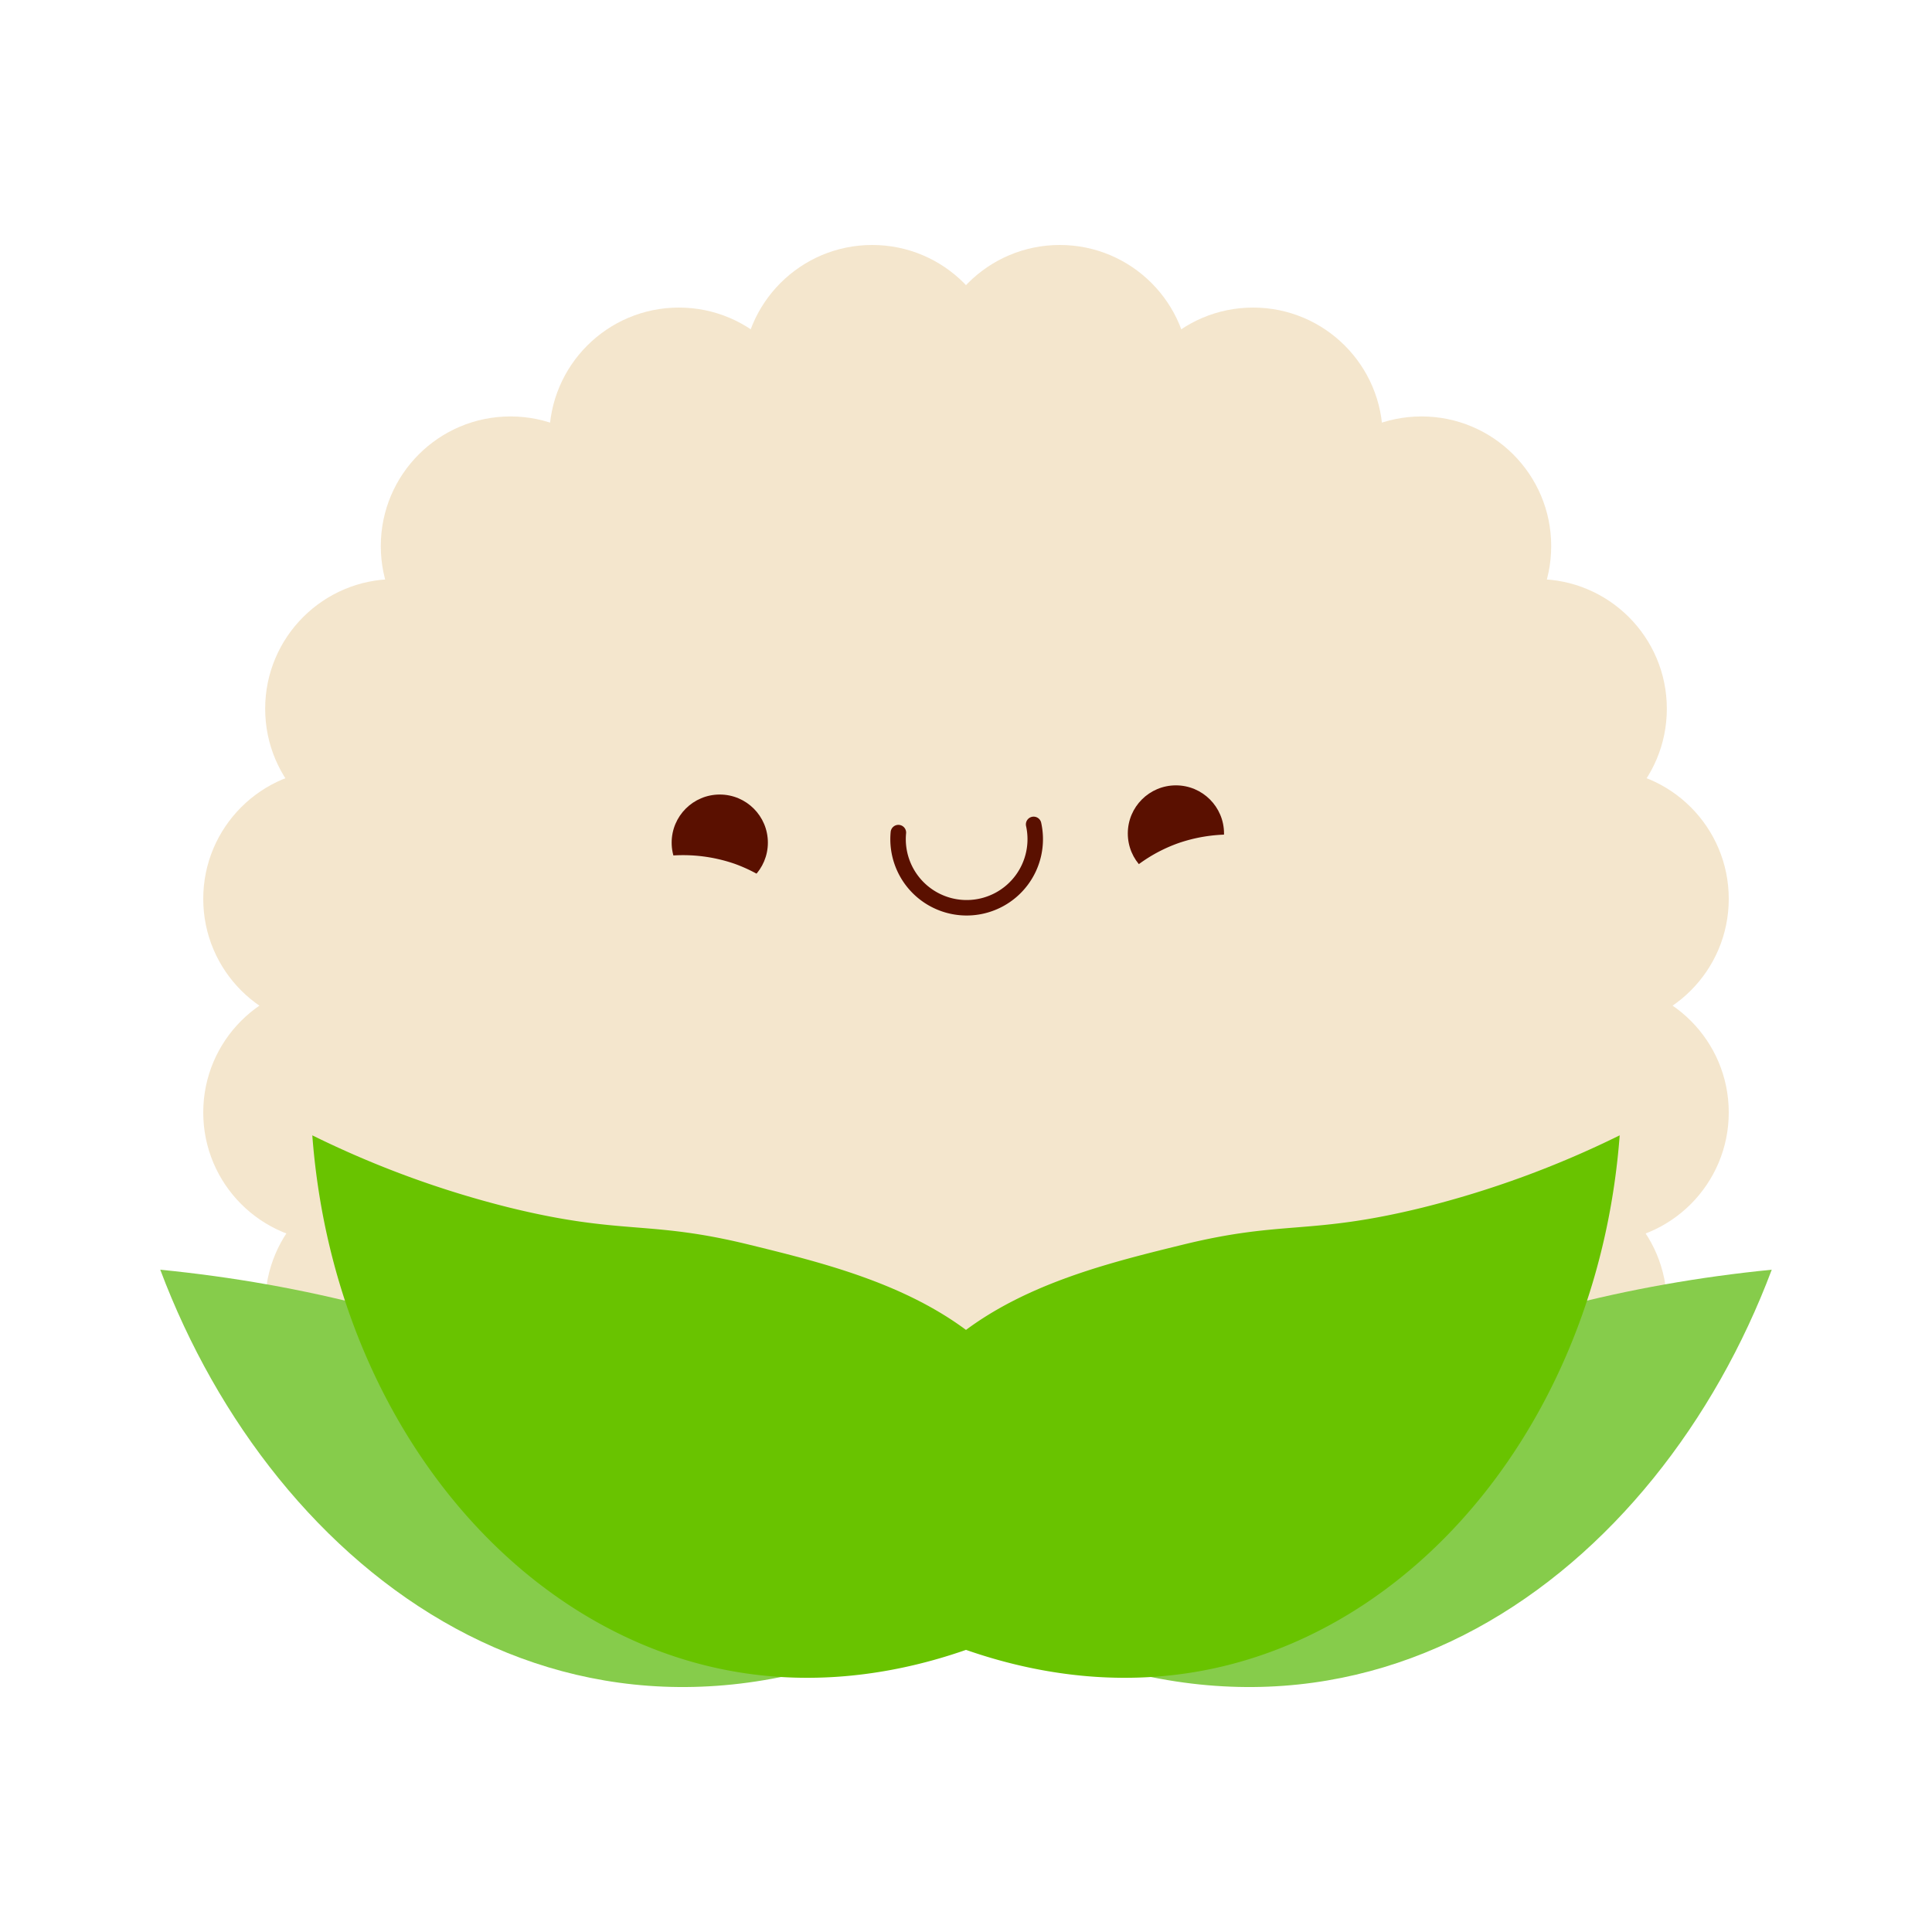
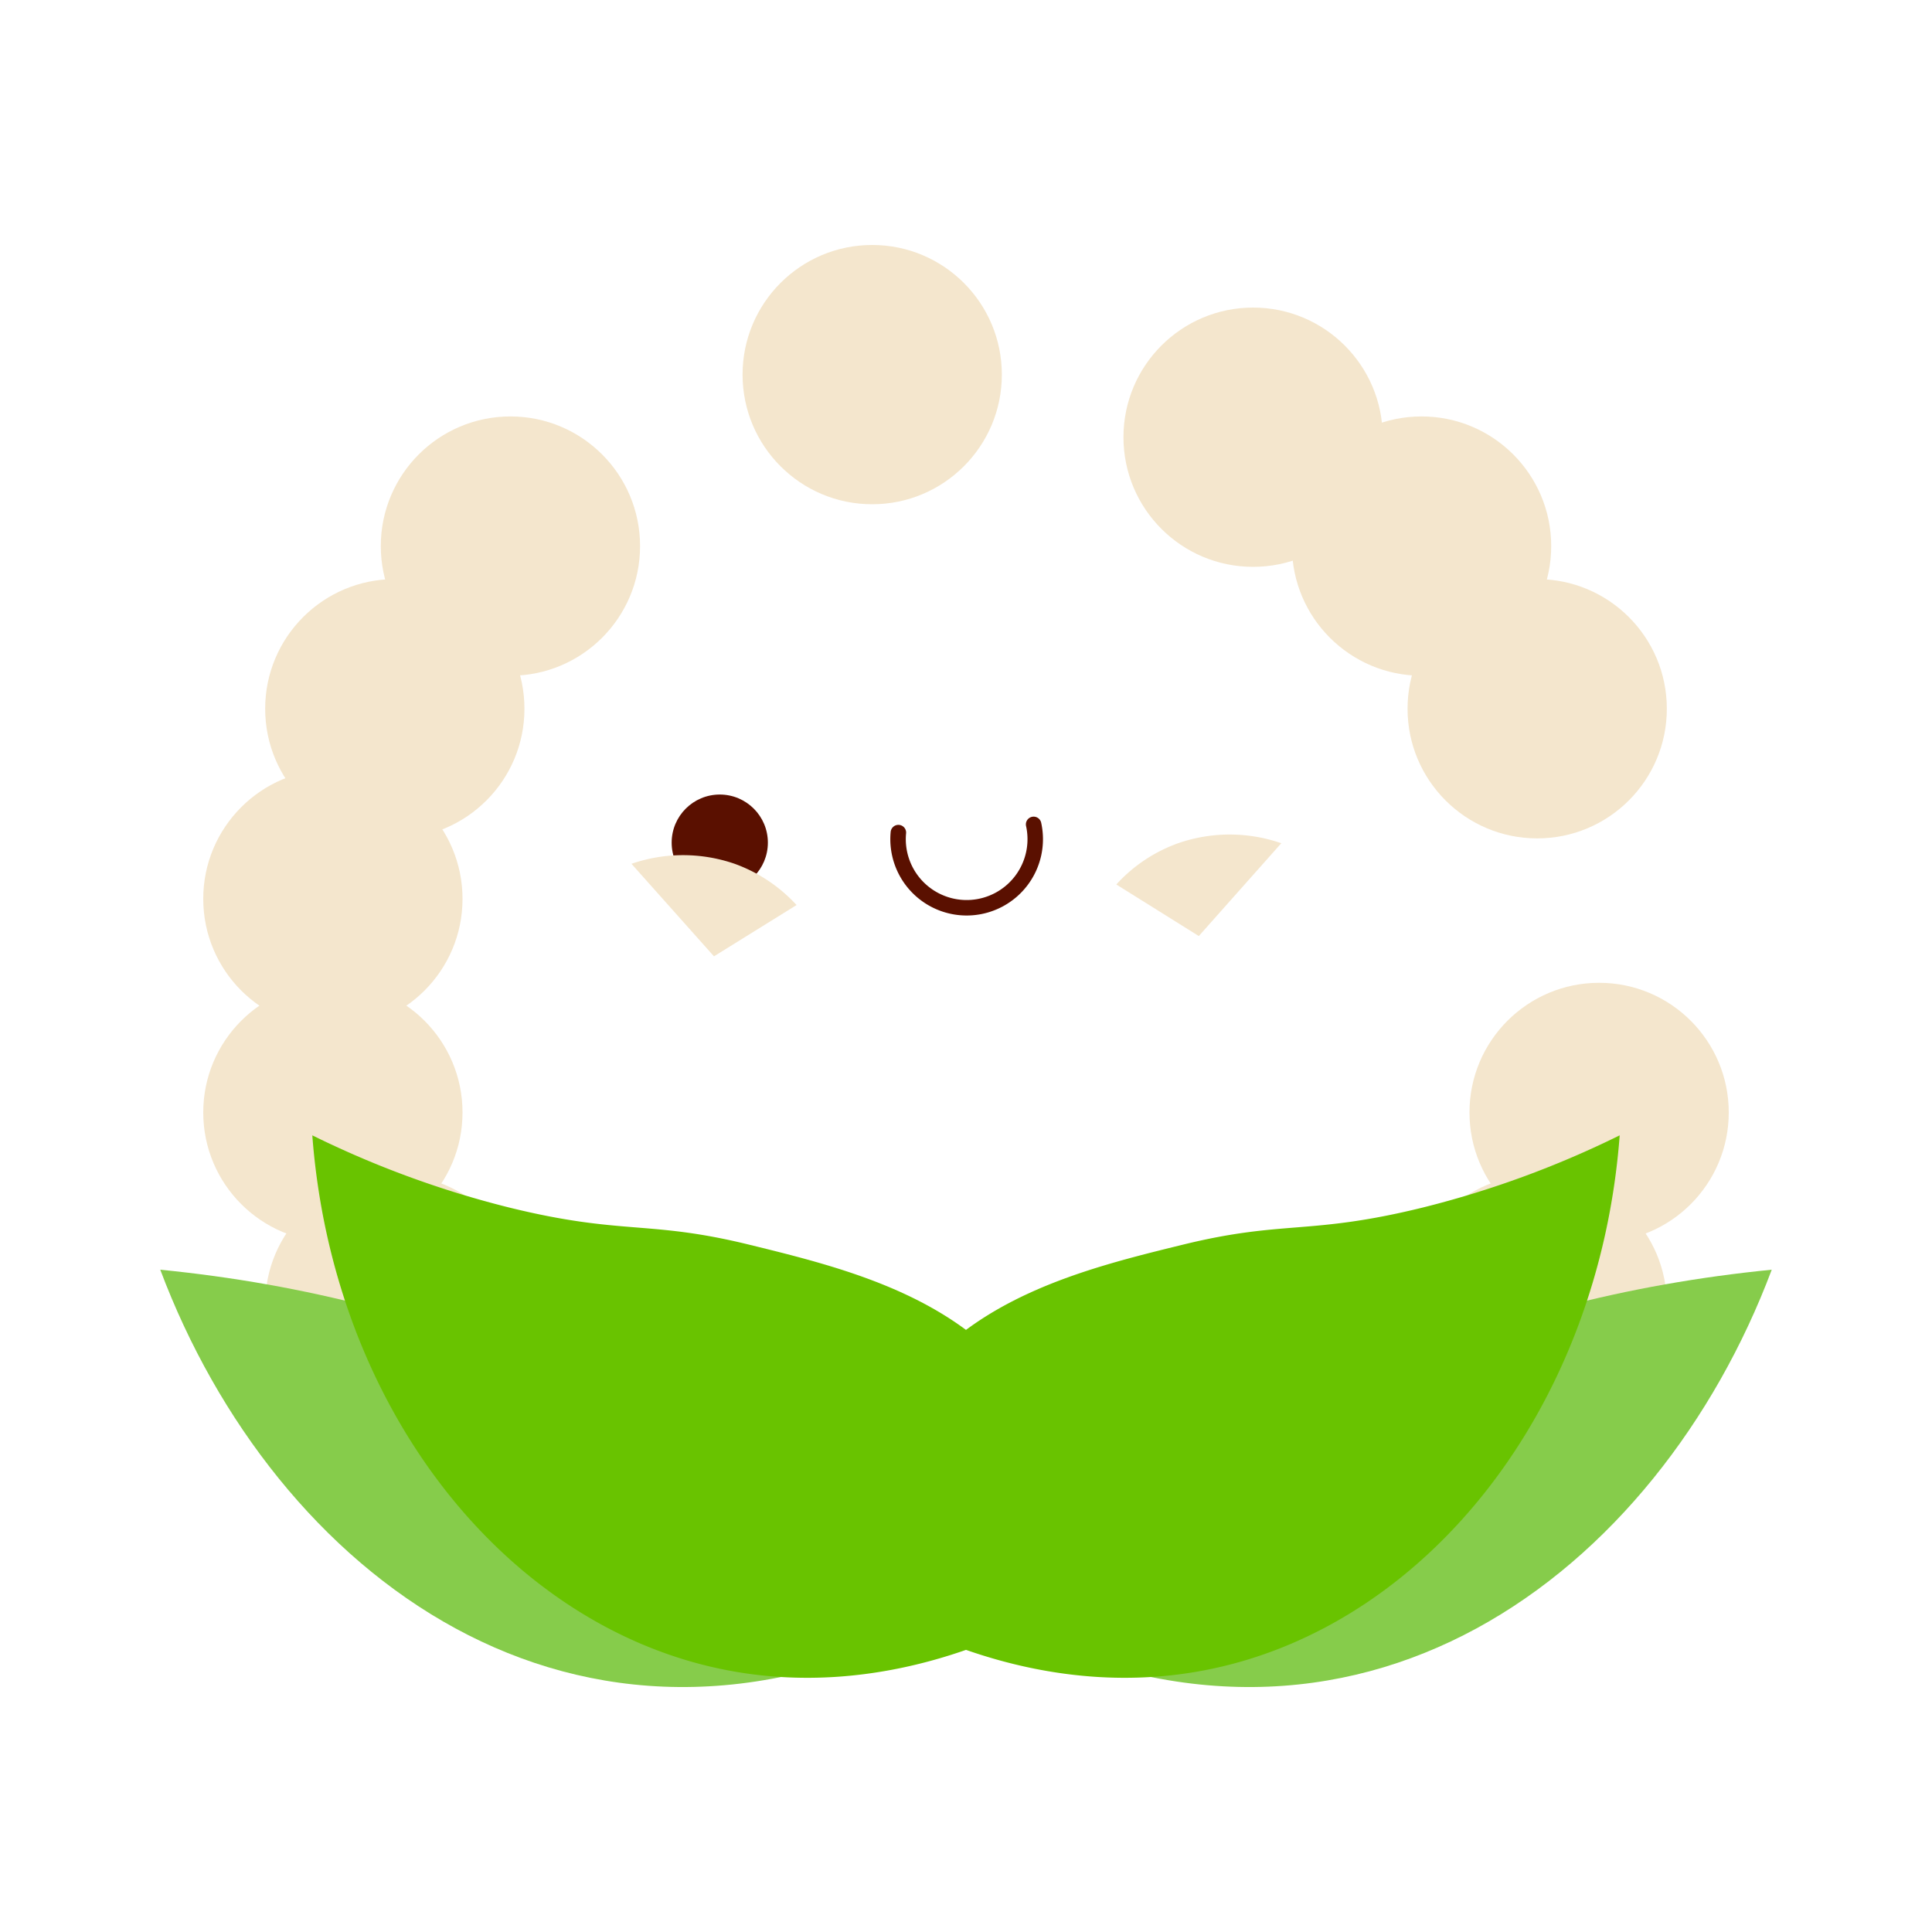
<svg xmlns="http://www.w3.org/2000/svg" viewBox="0 0 200 200">
  <circle cx="90.29" cy="38.78" r="13.42" fill="#f4e6cd" />
-   <circle cx="70.28" cy="45.26" r="13.42" fill="#f4e6cd" />
  <circle cx="52.84" cy="56.53" r="13.42" fill="#f4e6cd" />
  <circle cx="40.87" cy="73.37" r="13.42" fill="#f4e6cd" />
  <circle cx="34.46" cy="93.05" r="13.42" fill="#f4e6cd" />
  <circle cx="34.46" cy="115.16" r="13.42" fill="#f4e6cd" />
  <circle cx="40.87" cy="135.04" r="13.42" fill="#f4e6cd" />
  <circle cx="53.15" cy="151.57" r="13.42" fill="#f4e6cd" />
-   <circle cx="109.71" cy="38.78" r="13.42" fill="#f4e6cd" />
  <circle cx="129.72" cy="45.26" r="13.42" fill="#f4e6cd" />
  <circle cx="147.16" cy="56.53" r="13.42" fill="#f4e6cd" />
  <circle cx="159.13" cy="73.37" r="13.42" fill="#f4e6cd" />
-   <circle cx="165.54" cy="93.05" r="13.42" fill="#f4e6cd" />
  <circle cx="165.54" cy="115.16" r="13.42" fill="#f4e6cd" />
  <circle cx="159.13" cy="135.04" r="13.42" fill="#f4e6cd" />
  <circle cx="146.85" cy="151.57" r="13.42" fill="#f4e6cd" />
-   <path fill="#f4e6cd" d="M88.51 36.87h21.06l20.04 6.51 17.04 12.38 12.38 17.04 6.51 20.03v21.06l-6.51 20.04-12.38 17.04-17.04 12.38-20.04 6.51H88.51l-20.03-6.51-17.04-12.38-12.38-17.04-6.51-20.04V92.83l6.51-20.03 12.38-17.04 17.04-12.38 20.03-6.51z" />
  <path fill="#86cc4b" fill-rule="evenodd" d="M96.9 167.88c-37.35 19.06-68.52-5.06-80.31-36.44 29.87 2.95 56.76 14.7 80.31 36.44Z" />
  <path fill="#69c300" fill-rule="evenodd" d="M110.87 165.67c-4.93 3-19.3 10.65-36.29 7.09-22.34-4.68-40.12-27-42.25-55.23A101.59 101.59 0 0 0 52.7 125c11.78 2.9 14.35 1.27 24.86 3.85 10.08 2.47 22.52 5.53 29.19 16 4.48 6.95 4.79 14.89 4.12 20.82Z" />
  <path fill="#86cc4b" fill-rule="evenodd" d="M103.1 167.88c37.35 19.06 68.52-5.06 80.31-36.44-29.87 2.95-56.76 14.7-80.31 36.44Z" />
  <path fill="#69c300" fill-rule="evenodd" d="M89.13 165.67c4.93 3 19.3 10.65 36.29 7.09 22.34-4.68 40.12-27 42.25-55.23A101.59 101.59 0 0 1 147.3 125c-11.78 2.9-14.35 1.27-24.86 3.85-10.08 2.47-22.52 5.53-29.19 16-4.48 6.95-4.79 14.89-4.12 20.82Z" />
  <circle cx="74.51" cy="87.23" r="4.98" fill="#5a1000" />
-   <circle cx="121.73" cy="86.28" r="4.98" fill="#5a1000" />
  <path fill="none" stroke="#5a1000" stroke-linecap="round" stroke-linejoin="round" stroke-width="1.602" d="M107 85.34a7.1 7.1 0 1 1-14 .85" />
  <path fill="#f4e6cd" d="M65.37 89.42a16.38 16.38 0 0 1 10.68 0 16.13 16.13 0 0 1 6.41 4.27L73.91 99m58.73-11.71a16.31 16.31 0 0 0-10.68 0 15.9 15.9 0 0 0-6.4 4.27l8.54 5.34" />
</svg>